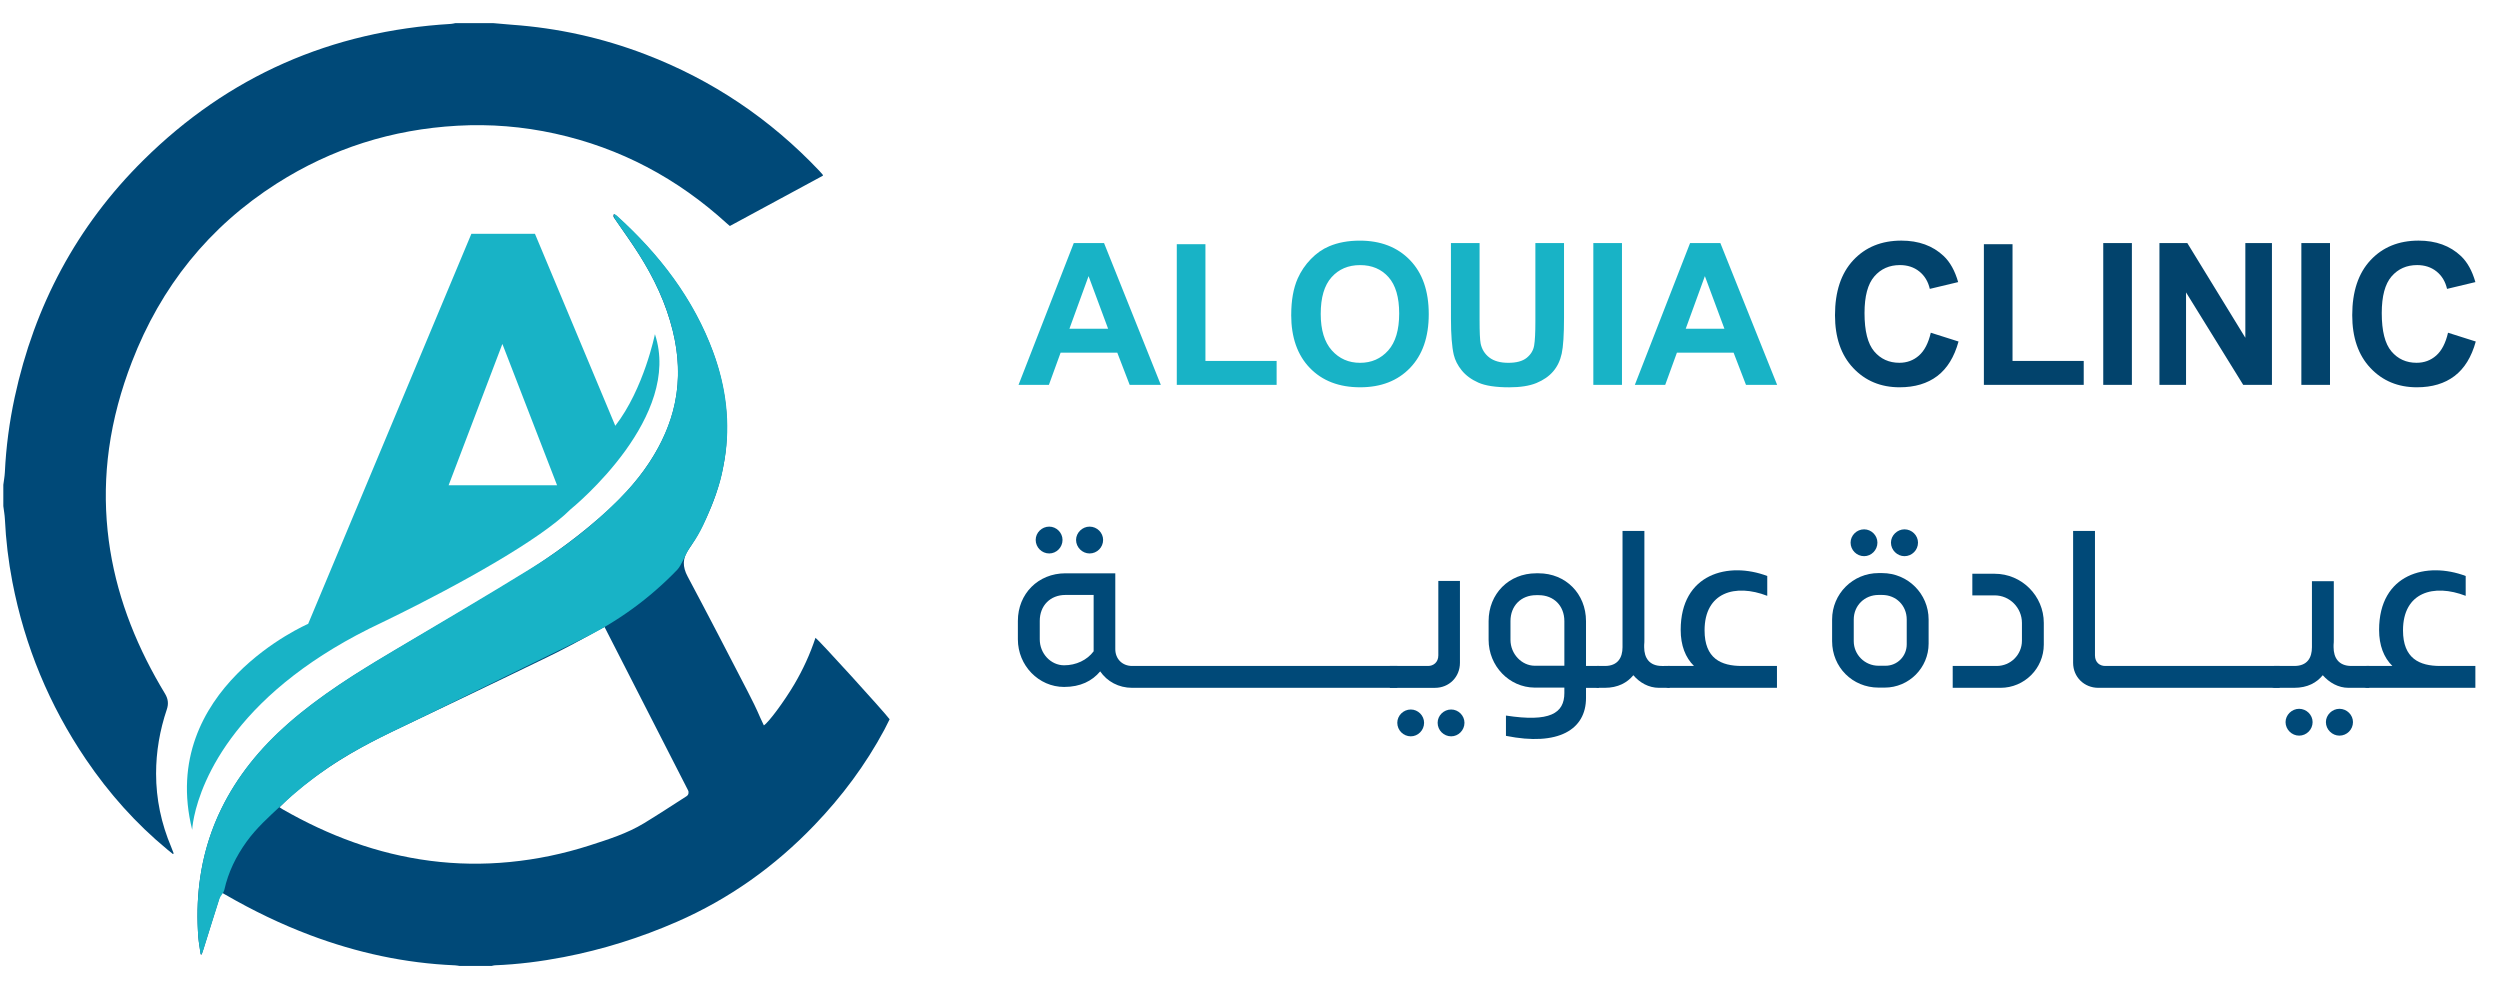
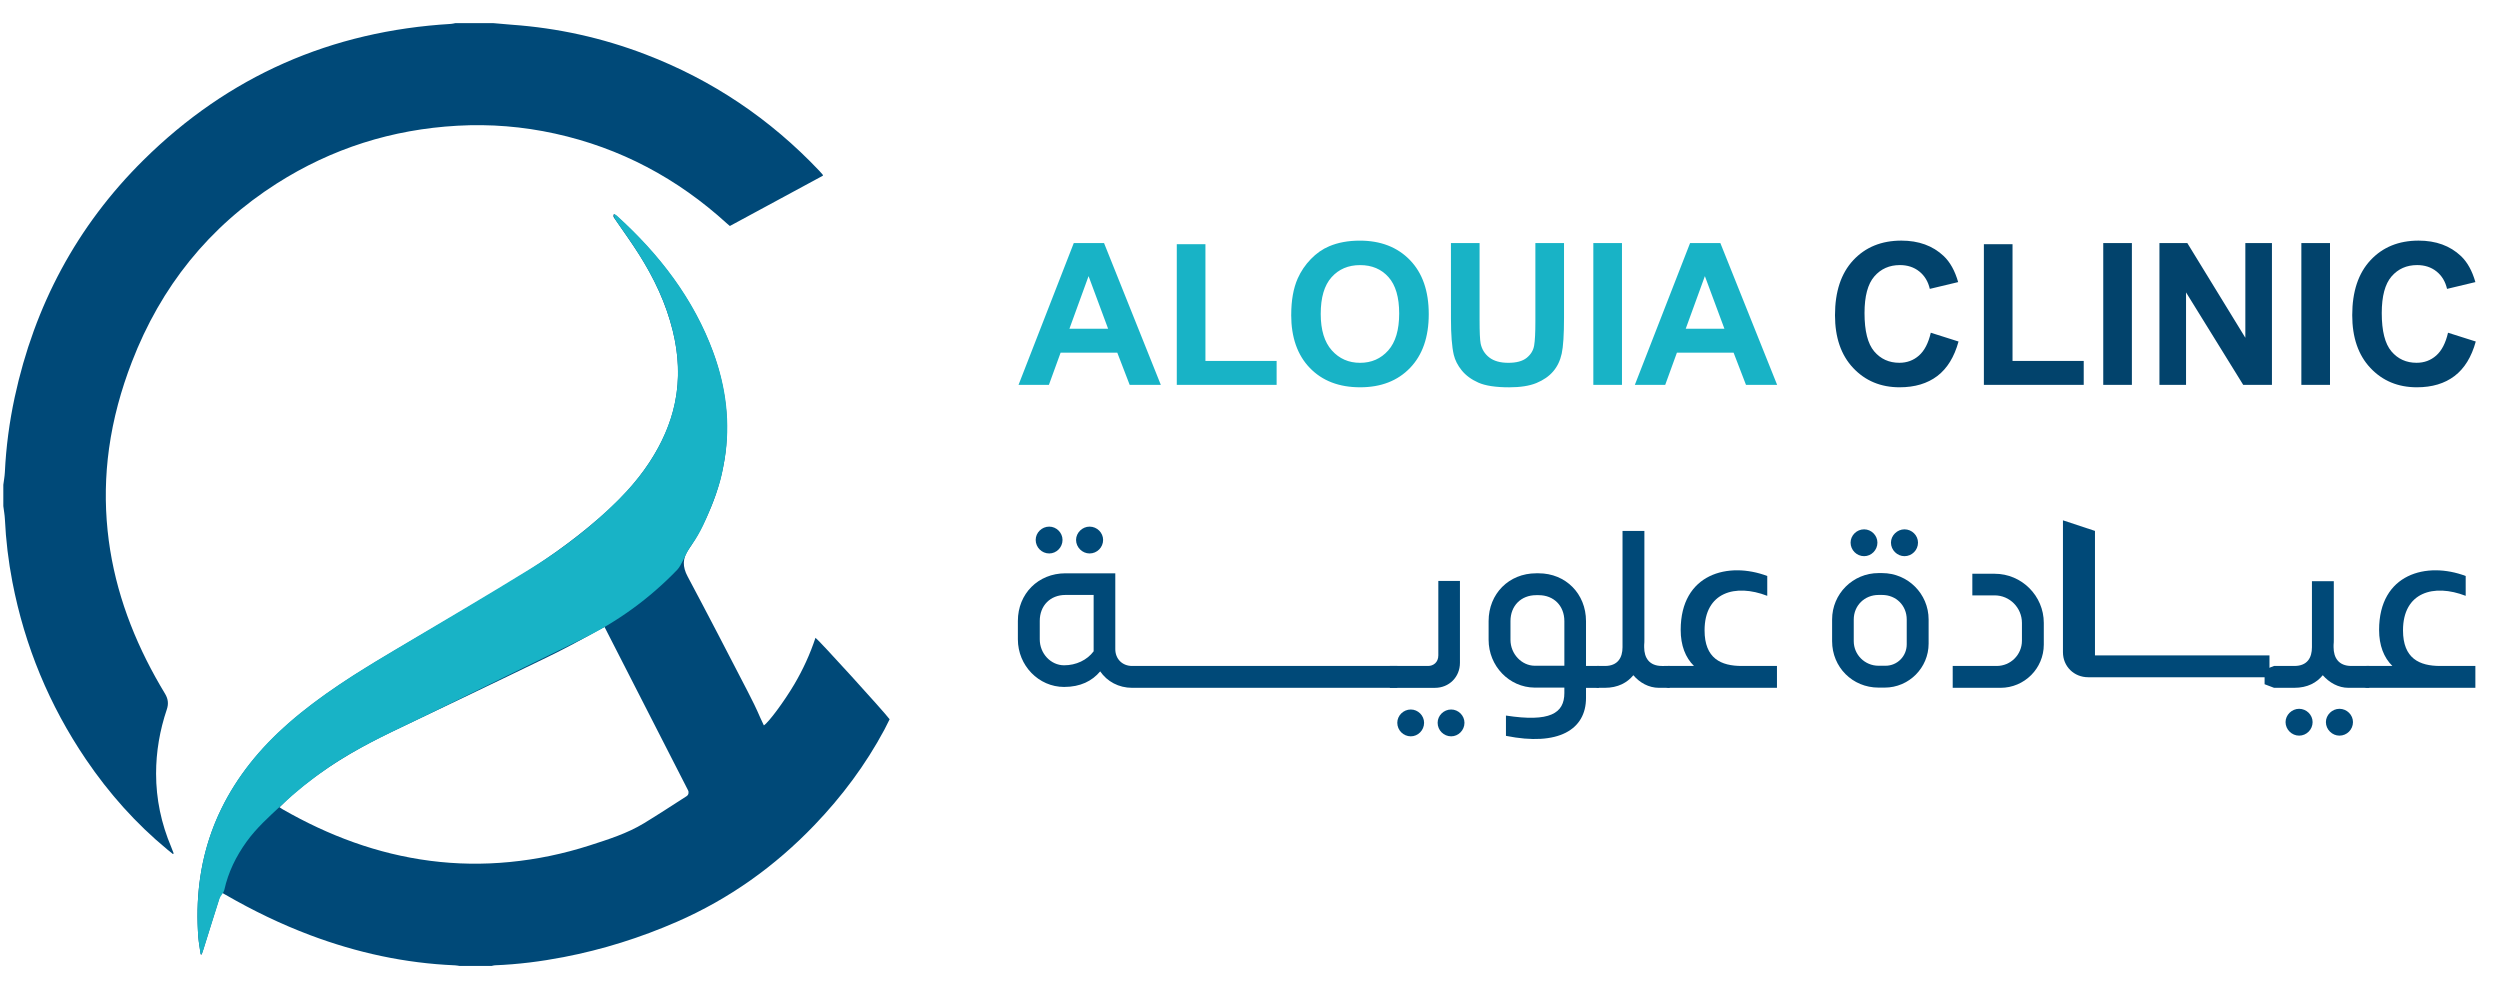
<svg xmlns="http://www.w3.org/2000/svg" height="37" viewBox="0 0 94 37" width="94">
  <g fill="none" fill-rule="evenodd">
    <g transform="translate(0 .528)">
      <path d="m10.51 29.825c.05.032.085.058.122.079 1.727.99 3.558 1.677 5.54 1.934.996.129 1.992.143 2.99.046 1.024-.099 2.028-.309 3.008-.624.702-.226 1.408-.448 2.044-.834.54-.328 1.068-.676 1.601-1.017 0 0 .001 0 .001-.001.073-.046.094-.144.055-.221-1.048-2.048-2.091-4.089-3.141-6.142-.097.05-.166.083-.245.128-.607.343-1.219.674-1.846.979-1.967.958-3.944 1.898-5.919 2.841-1.074.513-2.103 1.1-3.053 1.822-.403.306-.79.629-1.157 1.01zm6.774 5.967c-.06-.008-.12-.022-.18-.024-1.875-.078-3.682-.474-5.435-1.132-1.104-.415-2.161-.928-3.182-1.517-.044-.025-.087-.049-.131-.073-.008-.004-.02-.001-.047-.003-.241.771-.484 1.546-.726 2.321-.019-.002-.016-.001-.035-.003-.03-.213-.073-.425-.09-.639-.216-2.829.658-5.269 2.623-7.317.773-.805 1.651-1.482 2.57-2.109.959-.655 1.964-1.235 2.963-1.825 1.229-.724 2.462-1.44 3.68-2.183 1.143-.697 2.236-1.469 3.249-2.349.716-.621 1.368-1.3 1.887-2.098.446-.685.785-1.417.949-2.222.185-.908.139-1.809-.082-2.706-.254-1.029-.698-1.975-1.263-2.866-.295-.464-.617-.909-.928-1.363-.053-.077-.054-.077-.025-.164.024.014.049.023.067.04 1.316 1.184 2.432 2.525 3.218 4.123.418.852.727 1.74.874 2.68.226 1.445.045 2.842-.512 4.192-.228.551-.496 1.081-.834 1.571-.237.343-.235.655-.04 1.021.765 1.436 1.513 2.881 2.26 4.326.166.32.327.644.468.976.043.101.092.199.139.298.179-.11.769-.908 1.142-1.54.328-.556.596-1.139.799-1.754.11.065 2.58 2.78 2.788 3.064-.063.125-.127.26-.197.391-.707 1.32-1.595 2.509-2.63 3.588-1.486 1.55-3.202 2.775-5.171 3.635-1.371.599-2.793 1.046-4.264 1.329-.852.164-1.71.273-2.577.307-.042.001-.085.016-.127.025z" fill="#004978" />
      <path d="m18.55.342c.232.02.463.043.696.06 1.727.123 3.401.493 5.018 1.112 2.514.962 4.692 2.428 6.543 4.382.042.045.082.09.122.137.007.007.007.019.014.044-1.163.629-2.328 1.259-3.5 1.892-.041-.035-.079-.065-.115-.098-1.857-1.692-4.002-2.836-6.46-3.376-1.21-.266-2.434-.366-3.672-.296-2.451.137-4.718.853-6.788 2.171-2.557 1.63-4.357 3.881-5.448 6.706-.407 1.054-.705 2.138-.86 3.258-.142 1.027-.16 2.057-.054 3.089.203 1.969.846 3.792 1.801 5.515.115.209.236.414.359.619.112.187.14.372.067.587-.264.783-.405 1.591-.404 2.419 0 .955.195 1.873.567 2.753.034.081.063.163.095.245-.016.012-.014.01-.03.022-.066-.053-.132-.105-.197-.159-1.192-.982-2.206-2.123-3.072-3.399-1.379-2.034-2.301-4.259-2.766-6.672-.15-.78-.245-1.568-.282-2.362-.008-.164-.039-.327-.059-.491v-.799c.02-.159.05-.316.058-.475.045-.95.17-1.889.37-2.818.743-3.442 2.332-6.433 4.836-8.912 3.201-3.169 7.073-4.86 11.569-5.126.053-.003.106-.018.159-.028z" fill="#004978" />
      <g fill="#18b3c6">
        <path d="m7.541 35.34c-.031-.241-.077-.481-.092-.723-.104-1.65.139-3.238.87-4.734.613-1.254 1.482-2.307 2.527-3.221 1.21-1.058 2.569-1.902 3.945-2.72 1.731-1.029 3.469-2.047 5.183-3.104 1.188-.732 2.29-1.586 3.279-2.574.882-.882 1.59-1.883 1.974-3.086.428-1.34.307-2.661-.137-3.972-.384-1.134-1.005-2.138-1.694-3.106-.092-.129-.184-.258-.27-.392-.032-.049-.047-.11-.034-.188.034.02.074.035.103.061 1.596 1.448 2.888 3.112 3.634 5.157.475 1.302.645 2.64.416 4.016-.011.065-.028.128-.038.194-.081.528-.246 1.024-.437 1.503-.208.518-.438 1.073-.757 1.495-.149.198-.224.385-.335.606-.053.105-.129.255-.213.343-1.048 1.088-2.252 1.96-3.613 2.621-1.947.945-3.886 1.908-5.833 2.855-1.25.608-2.523 1.173-3.677 1.963-.631.433-1.221.911-1.782 1.433-.457.425-.919.84-1.286 1.349-.397.55-.691 1.147-.839 1.814-.028.122-.147.221-.186.343-.206.632-.4 1.268-.599 1.902-.017.056-.041.111-.062.166-.016 0-.031-.001-.047-.001" />
-         <path d="m16.868 17.718 2.017-5.303h.009l2.052 5.303zm7.757-5.681s-.411 2.051-1.49 3.445l-3.021-7.219h-2.39l-6.137 14.666s-5.676 2.441-4.361 7.744c0 0 .108-2.951 3.824-5.811.886-.682 1.978-1.359 3.322-1.989 0 0 .252-.12.663-.325.824-.409 2.286-1.158 3.655-1.97 1.121-.664 2.18-1.37 2.773-1.964 0 0 1.117-.901 2.058-2.208.887-1.234 1.617-2.829 1.104-4.369z" />
      </g>
    </g>
    <path d="m43.647 14.471h-1.171l-.466-1.211h-2.131l-.44 1.211h-1.142l2.077-5.332h1.138zm-1.982-2.11-.735-1.979-.72 1.979zm2.582 2.11v-5.289h1.077v4.39h2.677v.898zm4.303-2.633c0-.543.081-.999.244-1.368.121-.272.287-.515.496-.731s.44-.376.689-.48c.332-.141.715-.211 1.149-.211.786 0 1.414.244 1.886.731.472.487.707 1.165.707 2.033 0 .861-.234 1.534-.702 2.021s-1.094.729-1.877.729c-.793 0-1.423-.242-1.891-.726s-.702-1.15-.702-1.999zm1.109-.036c0 .604.139 1.061.418 1.373.279.312.633.467 1.062.467s.781-.155 1.057-.464c.275-.309.413-.773.413-1.391 0-.611-.134-1.067-.402-1.368-.268-.301-.624-.451-1.068-.451-.444 0-.801.152-1.073.456-.272.304-.407.763-.407 1.377zm4.896-2.663h1.077v2.888c0 .458.013.755.04.891.046.218.156.393.329.526.173.132.41.198.711.198.306 0 .536-.062.691-.187.155-.125.249-.278.28-.46.032-.182.047-.484.047-.906v-2.95h1.077v2.801c0 .64-.029 1.092-.087 1.357-.058.264-.165.487-.322.669-.156.182-.366.327-.627.435-.262.108-.604.162-1.026.162-.509 0-.895-.059-1.158-.176s-.471-.27-.624-.458c-.153-.188-.253-.385-.302-.591-.07-.306-.105-.757-.105-1.353zm5.354 5.332v-5.332h1.077v5.332zm6.911 0h-1.171l-.466-1.211h-2.131l-.44 1.211h-1.142l2.077-5.332h1.138zm-1.982-2.11-.735-1.979-.72 1.979z" fill="#18b3c6" />
    <path d="m72.597 12.51 1.044.331c-.16.582-.426 1.014-.798 1.297-.372.282-.844.424-1.417.424-.708 0-1.29-.242-1.746-.726s-.684-1.145-.684-1.984c0-.888.229-1.577.687-2.068.458-.491 1.061-.737 1.808-.737.652 0 1.182.193 1.59.578.242.228.424.555.546.982l-1.066.255c-.063-.276-.195-.495-.395-.655-.2-.16-.443-.24-.729-.24-.395 0-.716.142-.962.426s-.369.743-.369 1.379c0 .674.121 1.154.364 1.44.242.286.558.429.946.429.286 0 .532-.091.738-.273.206-.182.354-.468.444-.858zm1.997 1.961v-5.289h1.077v4.39h2.677v.898zm4.488 0v-5.332h1.077v5.332zm2.113 0v-5.332h1.048l2.182 3.561v-3.561h1v5.332h-1.08l-2.15-3.477v3.477zm5.336 0v-5.332h1.077v5.332zm5.514-1.961 1.044.331c-.16.582-.426 1.014-.798 1.297s-.844.424-1.417.424c-.708 0-1.29-.242-1.746-.726s-.684-1.145-.684-1.984c0-.888.229-1.577.687-2.068.458-.491 1.061-.737 1.808-.737.652 0 1.182.193 1.59.578.242.228.424.555.546.982l-1.066.255c-.063-.276-.195-.495-.395-.655-.2-.16-.443-.24-.729-.24-.395 0-.716.142-.962.426-.246.284-.369.743-.369 1.379 0 .674.121 1.154.364 1.44.242.286.558.429.946.429.286 0 .532-.091.738-.273.206-.182.354-.468.444-.858z" fill="#02436c" />
    <g fill="#004978" transform="translate(38 19.528)">
      <path d="m2.46.773c0-.271.237-.5.508-.5.281 0 .509.229.509.5 0 .28-.228.509-.509.509-.271 0-.508-.229-.508-.509zm.661 2.069h-1.06c-.568 0-.966.398-.966.975v.695c0 .534.415.975.916.975.449 0 .864-.195 1.11-.526zm-2.179-2.069c0-.271.229-.5.509-.5.272 0 .5.229.5.5 0 .28-.228.509-.5.509-.28 0-.509-.229-.509-.509zm13.596 4.739v.822h-9.967c-.509 0-.941-.237-1.204-.618-.305.364-.746.585-1.356.585-.958 0-1.739-.806-1.739-1.789v-.695c0-1.018.763-1.789 1.789-1.789h1.874v2.848c0 .373.263.636.636.636z" />
      <path d="m16.055 7.649c0-.271.229-.5.509-.5.271 0 .5.229.5.5 0 .28-.229.509-.5.509-.28 0-.509-.229-.509-.509zm-1.517 0c0-.271.229-.5.508-.5.272 0 .5.229.5.5 0 .28-.228.509-.5.509-.279 0-.508-.229-.508-.509zm-.28-2.137h1.441c.187 0 .382-.127.382-.398v-2.798h.813v3.078c0 .534-.407.941-.941.941h-1.695z" />
      <path d="m20.82 5.504v-1.679c0-.576-.398-.975-.966-.975h-.094c-.568 0-.966.399-.966.975v.704c0 .534.424.975.916.975zm1.297.831h-.483v.381c0 1.187-1.034 1.823-3.01 1.424v-.763c1.653.255 2.196-.084 2.196-.847v-.204h-1.119c-.958-.008-1.729-.814-1.729-1.797v-.704c0-1.026.763-1.797 1.788-1.797h.094c1.017 0 1.78.771 1.78 1.797v1.687h.483z" />
      <path d="m24.779 5.512v.822h-.399c-.39 0-.729-.195-.966-.474-.229.279-.577.474-1.077.474h-.28v-.008l-.347-.127v-.551l.347-.119v-.017h.289c.483 0 .661-.314.661-.704v-4.374h.822v4.078c0 .068 0 .135-.008.211v.085c0 .39.186.704.67.704z" />
      <path d="m28.814 5.512v.822h-4.095l-.348-.135v-.551l.348-.127v-.009h.975c-.322-.314-.5-.771-.5-1.356 0-2.12 1.797-2.578 3.255-2.027v.746c-1.204-.466-2.357-.135-2.357 1.298 0 1.059.619 1.339 1.4 1.339z" />
      <path d="m33.1.875c0-.271.237-.5.508-.5.281 0 .509.229.509.5 0 .28-.228.509-.509.509-.271 0-.508-.229-.508-.509zm-1.399 3.705c0 .508.415.924.933.924h.262c.441 0 .797-.356.797-.805v-.933c0-.526-.398-.924-.924-.924h-.135c-.526 0-.933.398-.933.924zm-.119-3.705c0-.271.229-.5.509-.5.272 0 .5.229.5.5 0 .28-.228.509-.5.509-.28 0-.509-.229-.509-.509zm1.052 1.145h.135c.967 0 1.747.779 1.747 1.746v.907c0 .907-.738 1.653-1.653 1.653h-.229c-.984 0-1.747-.771-1.747-1.746v-.814c0-.967.78-1.746 1.747-1.746z" />
      <path d="m35.422 5.512h1.654c.525 0 .949-.424.949-.95v-.669c0-.568-.458-1.035-1.026-1.035h-.839v-.813h.839c1.018 0 1.848.83 1.848 1.848v.814c0 .898-.729 1.627-1.627 1.627h-1.798z" />
-       <path d="m40.771.434v4.68c0 .271.187.398.382.398h6.561v.822h-6.816c-.534 0-.949-.407-.949-.94v-4.96z" />
+       <path d="m40.771.434v4.68h6.561v.822h-6.816c-.534 0-.949-.407-.949-.94v-4.96z" />
      <path d="m50.472 7.623c0 .28-.229.509-.509.509-.271 0-.509-.229-.509-.509 0-.271.238-.5.509-.5.28 0 .509.229.509.5zm-1.518 0c0 .28-.229.509-.508.509-.272 0-.509-.229-.509-.509 0-.271.237-.5.509-.5.279 0 .508.229.508.5zm2.128-2.111v.822h-.78c-.381 0-.72-.195-.966-.474-.229.279-.568.474-1.077.474h-.754l-.356-.135v-.551l.356-.136h.763c.491 0 .661-.314.661-.704v-2.484h.822v2.188c0 .068 0 .135-.008.211v.085c0 .39.186.704.67.704z" />
      <path d="m55.074 5.512v.822h-4.094l-.348-.135v-.551l.348-.127v-.009h.974c-.322-.314-.5-.771-.5-1.356 0-2.12 1.797-2.578 3.256-2.027v.746c-1.204-.466-2.357-.135-2.357 1.298 0 1.059.619 1.339 1.399 1.339z" />
    </g>
  </g>
</svg>